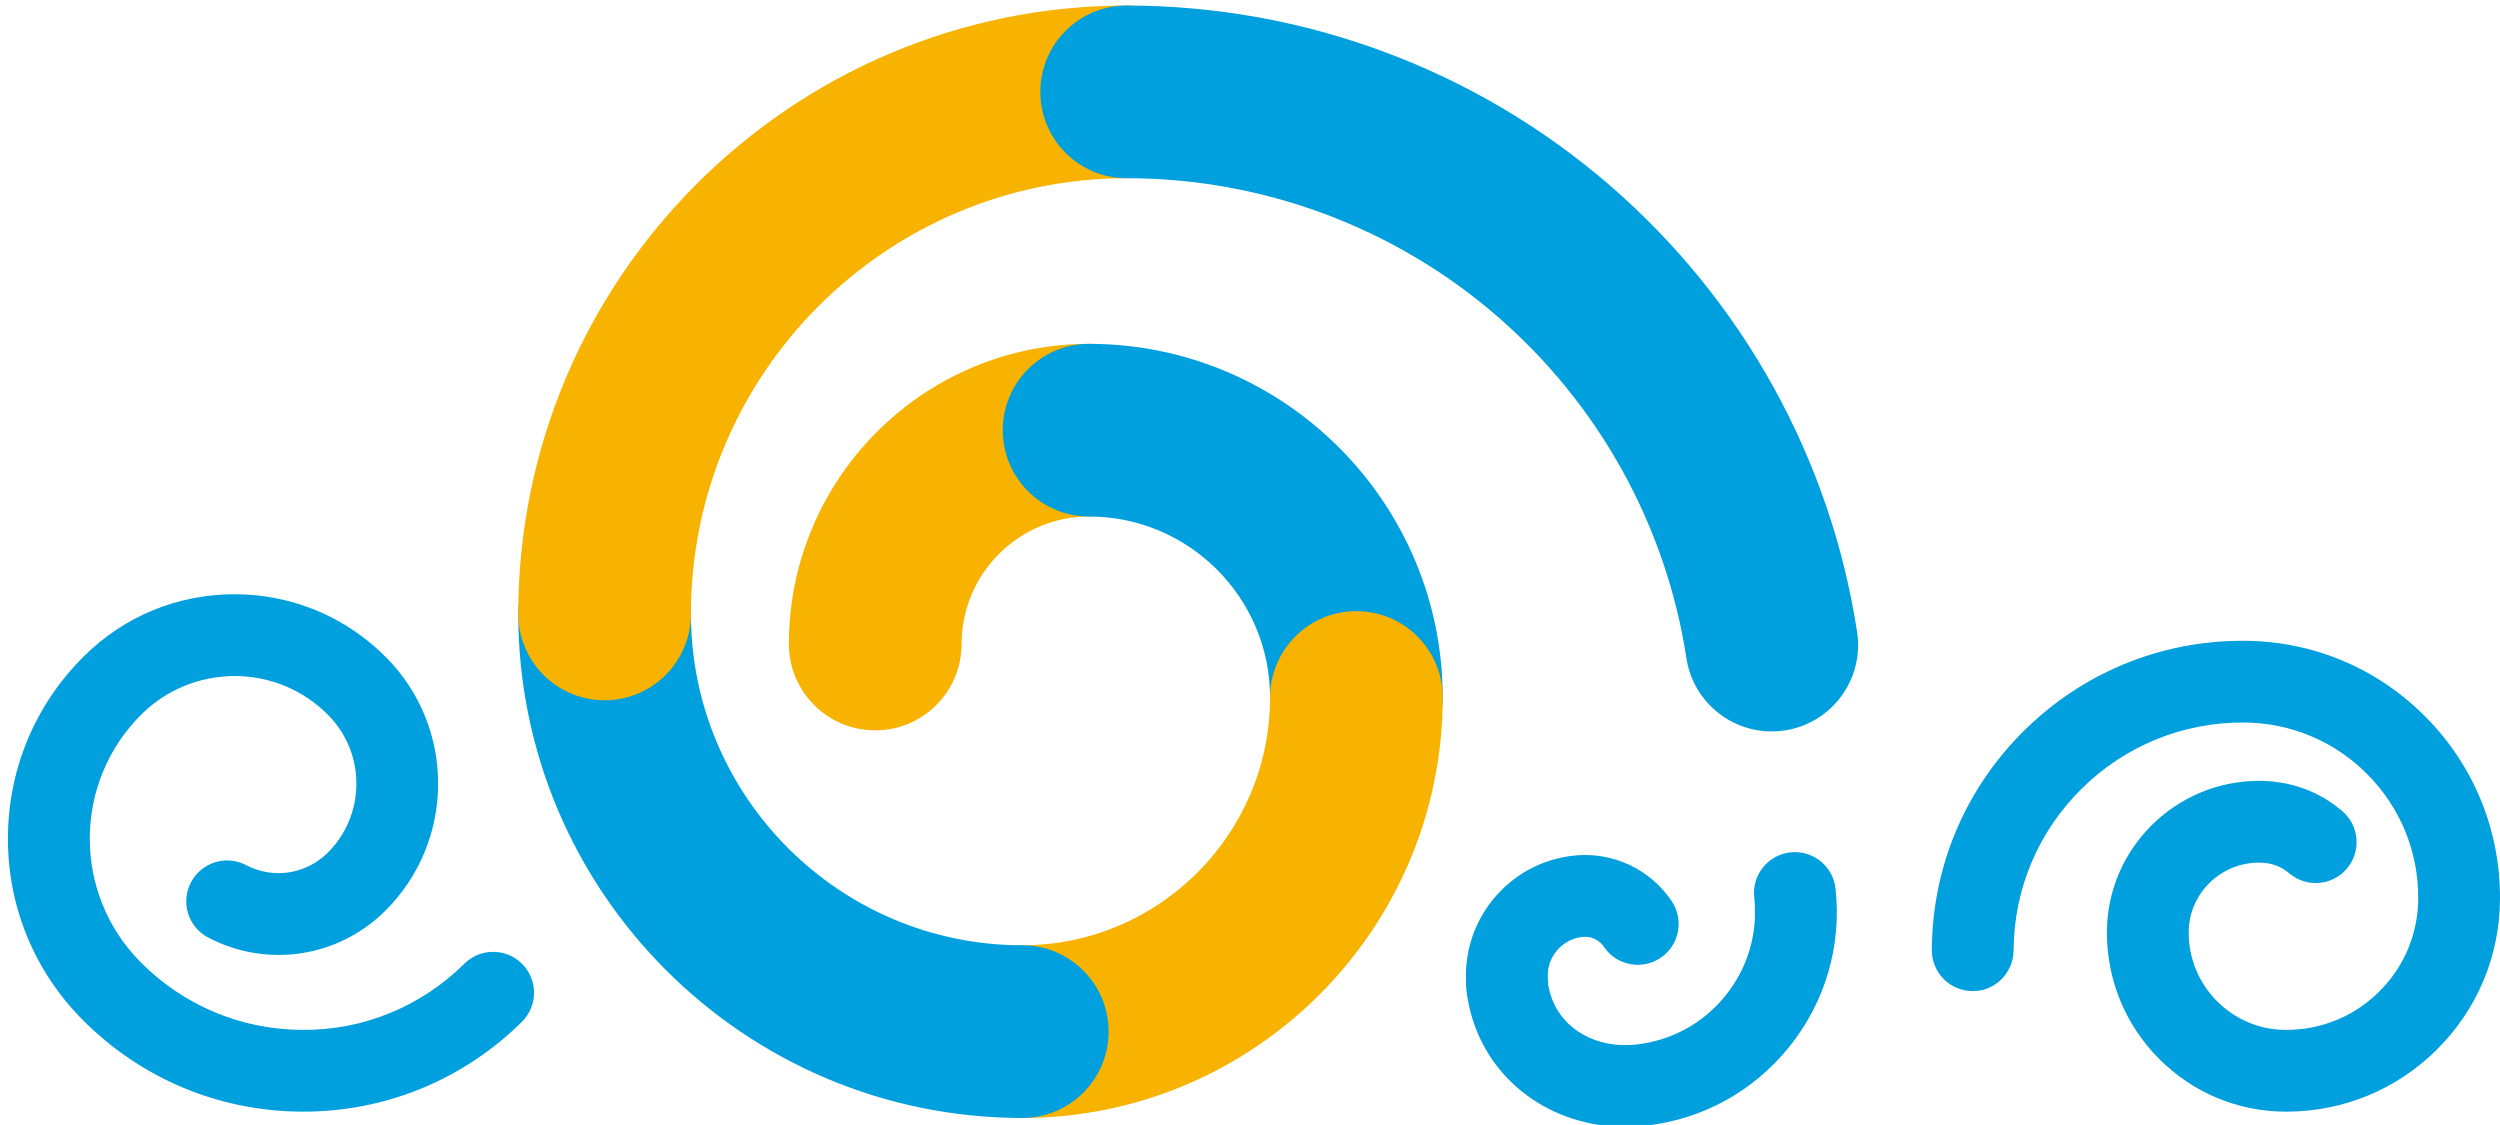
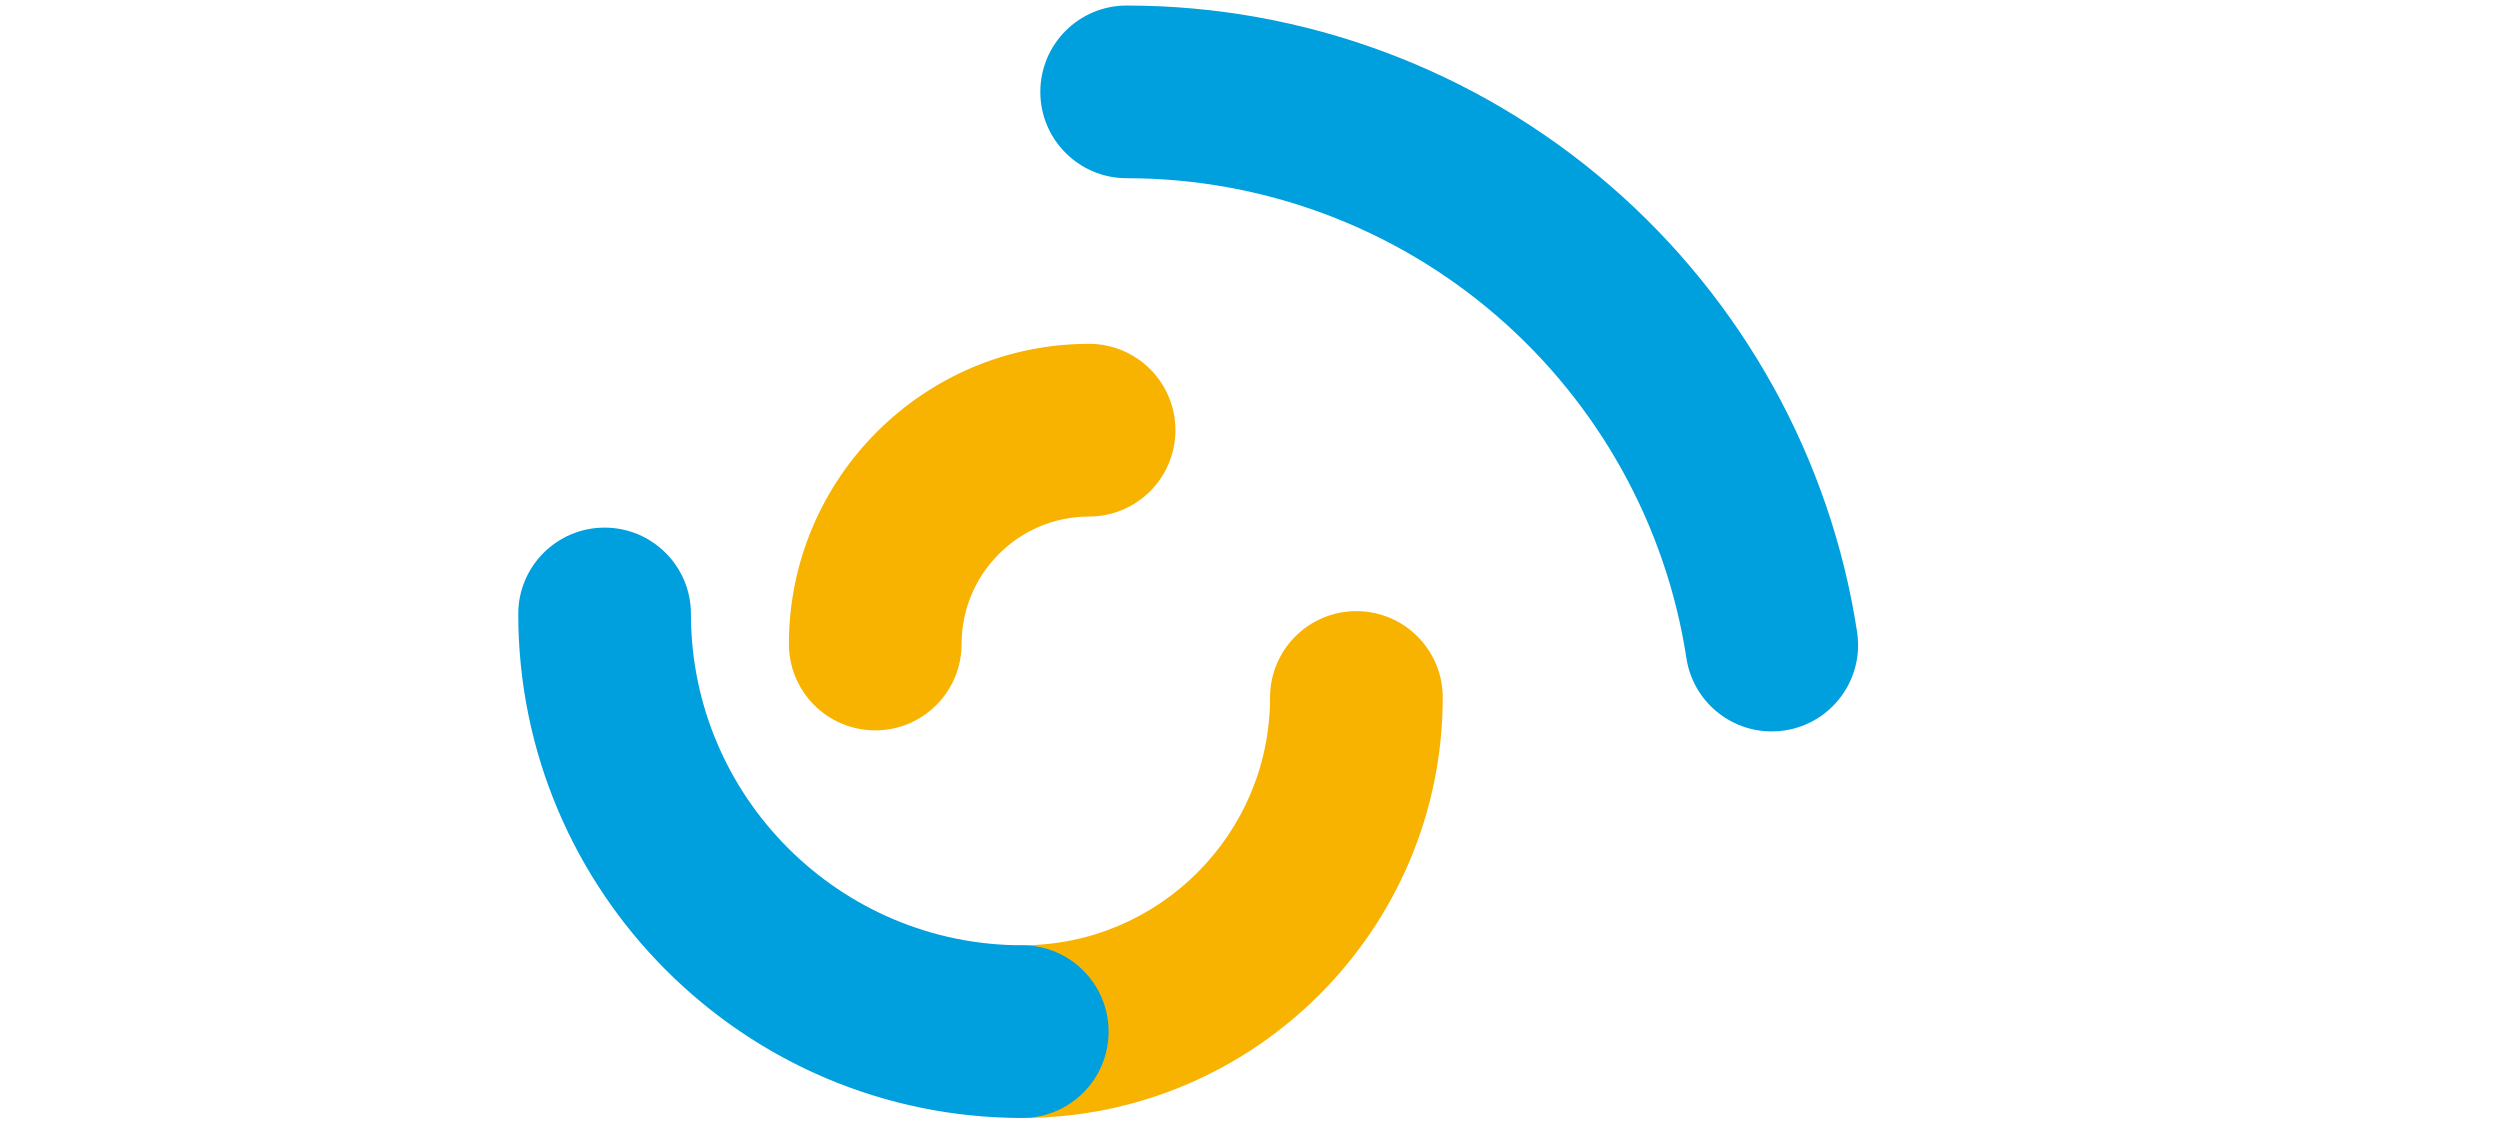
<svg xmlns="http://www.w3.org/2000/svg" version="1.1" id="Layer_1" x="0px" y="0px" width="530.085px" height="238.518px" viewBox="-152.887 -28.918 530.085 238.518" enable-background="new -152.887 -28.918 530.085 238.518" xml:space="preserve">
  <g>
    <g>
      <path fill="#F8B200" d="M32.694,125.943c-10.111,0-18.306-8.197-18.306-18.306c0-35.096,28.552-63.648,63.649-63.648    c10.109,0,18.304,8.196,18.304,18.306c0,10.111-8.195,18.306-18.304,18.306c-14.908,0-27.038,12.128-27.038,27.037    C50.999,117.746,42.802,125.943,32.694,125.943" />
    </g>
    <g>
-       <path fill="#009FDE" d="M134.714,137.279c-10.113,0-18.309-8.196-18.309-18.306c0-21.158-17.211-38.372-38.37-38.372    c-10.11,0-18.306-8.196-18.306-18.306S67.925,43.99,78.035,43.99c41.345,0,74.982,33.637,74.982,74.983    C153.017,129.083,144.821,137.279,134.714,137.279" />
-     </g>
+       </g>
    <g>
      <path fill="#F8B200" d="M63.865,208.127c-10.109,0-18.305-8.197-18.305-18.309c0-10.109,8.196-18.305,18.305-18.305    c28.972,0,52.541-23.569,52.541-52.541c0-10.11,8.196-18.307,18.307-18.307s18.307,8.196,18.307,18.307    C153.017,168.13,113.024,208.127,63.865,208.127" />
    </g>
    <g>
      <path fill="#009FDE" d="M63.865,208.127c-58.924,0-106.863-47.939-106.863-106.866c0-10.109,8.195-18.306,18.305-18.306    c10.11,0,18.305,8.196,18.305,18.306c0,38.738,31.515,70.253,70.253,70.253c10.11,0,18.307,8.198,18.307,18.306    C82.171,199.933,73.975,208.127,63.865,208.127" />
    </g>
    <g>
-       <path fill="#F8B200" d="M-24.694,119.567c-10.109,0-18.305-8.198-18.305-18.307c0-71.133,57.87-129.005,129.005-129.005    c10.109,0,18.305,8.196,18.305,18.306c0,10.11-8.196,18.306-18.305,18.306c-50.946,0-92.394,41.447-92.394,92.393    C-6.387,111.37-14.584,119.567-24.694,119.567" />
-     </g>
+       </g>
    <g>
      <path fill="#009FDE" d="M222.761,126.17c-8.889,0-16.689-6.484-18.072-15.541c-4.286-28.05-18.533-53.792-40.114-72.487    C142.782,19.264,114.88,8.868,86.005,8.868c-10.11,0-18.307-8.196-18.307-18.306c0-10.109,8.196-18.306,18.307-18.306    c37.678,0,74.097,13.571,102.541,38.213c28.15,24.383,46.737,57.991,52.336,94.628c1.523,9.996-5.339,19.334-15.33,20.862    C224.614,126.101,223.68,126.17,222.761,126.17" />
    </g>
    <g>
-       <path fill="#009FDE" d="M331.892,206.789c-0.09,0-0.173,0-0.264,0c-10.145-0.058-19.661-4.062-26.796-11.276    s-11.033-16.775-10.979-26.921c0.098-17.614,14.568-31.943,32.255-31.943c8.405,0,14.241,3.49,17.658,6.419    c3.632,3.116,4.054,8.589,0.936,12.22c-3.115,3.637-8.587,4.058-12.224,0.938c-1.736-1.488-3.876-2.241-6.37-2.241    c-8.18,0-14.874,6.598-14.919,14.705c-0.031,5.514,2.089,10.714,5.968,14.636c3.877,3.921,9.052,6.101,14.568,6.129h0.159    c7.414,0,14.397-2.864,19.669-8.084c5.315-5.254,8.264-12.266,8.309-19.738c0.055-9.921-3.757-19.271-10.732-26.324    c-6.976-7.056-16.282-10.971-26.204-11.025c-12.949-0.085-25.211,4.915-34.442,14.041c-9.229,9.126-14.353,21.301-14.423,34.281    c-0.029,4.787-3.972,8.699-8.716,8.619c-4.787-0.027-8.646-3.928-8.619-8.717c0.097-17.609,7.047-34.126,19.571-46.508    c12.432-12.295,28.877-19.052,46.347-19.052c0.127,0,0.253,0,0.379,0c14.553,0.082,28.201,5.825,38.433,16.171    c10.233,10.347,15.822,24.06,15.742,38.612c-0.068,12.104-4.846,23.454-13.452,31.967    C355.201,202.146,343.896,206.789,331.892,206.789" />
-     </g>
+       </g>
    <g>
-       <path fill="#009FDE" d="M-88.575,206.789c-0.127,0-0.251,0-0.379,0c-17.61-0.1-34.128-7.049-46.512-19.57    c-10.231-10.35-15.823-24.06-15.74-38.611c0.081-14.552,5.824-28.2,16.17-38.432c8.606-8.511,19.977-13.148,32.117-13.094    c12.104,0.067,23.458,4.844,31.968,13.45c14.729,14.895,14.593,38.992-0.3,53.719c-9.99,9.881-25.056,12.14-37.493,5.621    c-4.24-2.219-5.877-7.458-3.655-11.697c2.222-4.243,7.46-5.878,11.701-3.655c5.723,3,12.659,1.954,17.258-2.593    c8.097-8.007,8.171-21.109,0.165-29.205c-5.256-5.315-12.266-8.264-19.74-8.305c-7.432,0.011-14.516,2.829-19.831,8.084    c-14.563,14.401-14.694,37.965-0.293,52.527c9.126,9.23,21.301,14.354,34.282,14.423c12.957,0.126,25.212-4.914,34.44-14.04    c3.405-3.366,8.893-3.332,12.258,0.069c3.366,3.405,3.336,8.892-0.068,12.258C-54.658,200.033-71.107,206.789-88.575,206.789" />
-     </g>
+       </g>
    <g>
-       <path fill="#009FDE" d="M191.721,210.018c-7.628,0-14.889-2.297-20.794-6.638c-7.323-5.38-11.911-13.414-12.919-22.633    c-0.058-0.526-0.066-1.054-0.029-1.575c-0.308-6.251,1.657-12.32,5.608-17.244c4.281-5.333,10.381-8.68,17.18-9.424    c8.199-0.893,16.165,2.792,20.786,9.628c2.683,3.968,1.64,9.354-2.324,12.036c-3.966,2.684-9.355,1.64-12.035-2.326    c-1.01-1.494-2.753-2.298-4.541-2.104c-2.197,0.24-4.165,1.321-5.546,3.043c-1.385,1.718-2.012,3.875-1.77,6.07    c0.037,0.353,0.055,0.705,0.048,1.056c0.677,3.927,2.67,7.197,5.807,9.503c3.477,2.554,8.033,3.67,12.845,3.144    c7.507-0.821,14.245-4.517,18.976-10.409c4.728-5.888,6.878-13.269,6.056-20.775c-0.52-4.76,2.916-9.039,7.673-9.561    c4.757-0.506,9.04,2.916,9.562,7.673c1.324,12.112-2.147,24.015-9.771,33.518c-7.629,9.502-18.499,15.462-30.607,16.787    C194.514,209.94,193.108,210.018,191.721,210.018" />
-     </g>
+       </g>
  </g>
</svg>